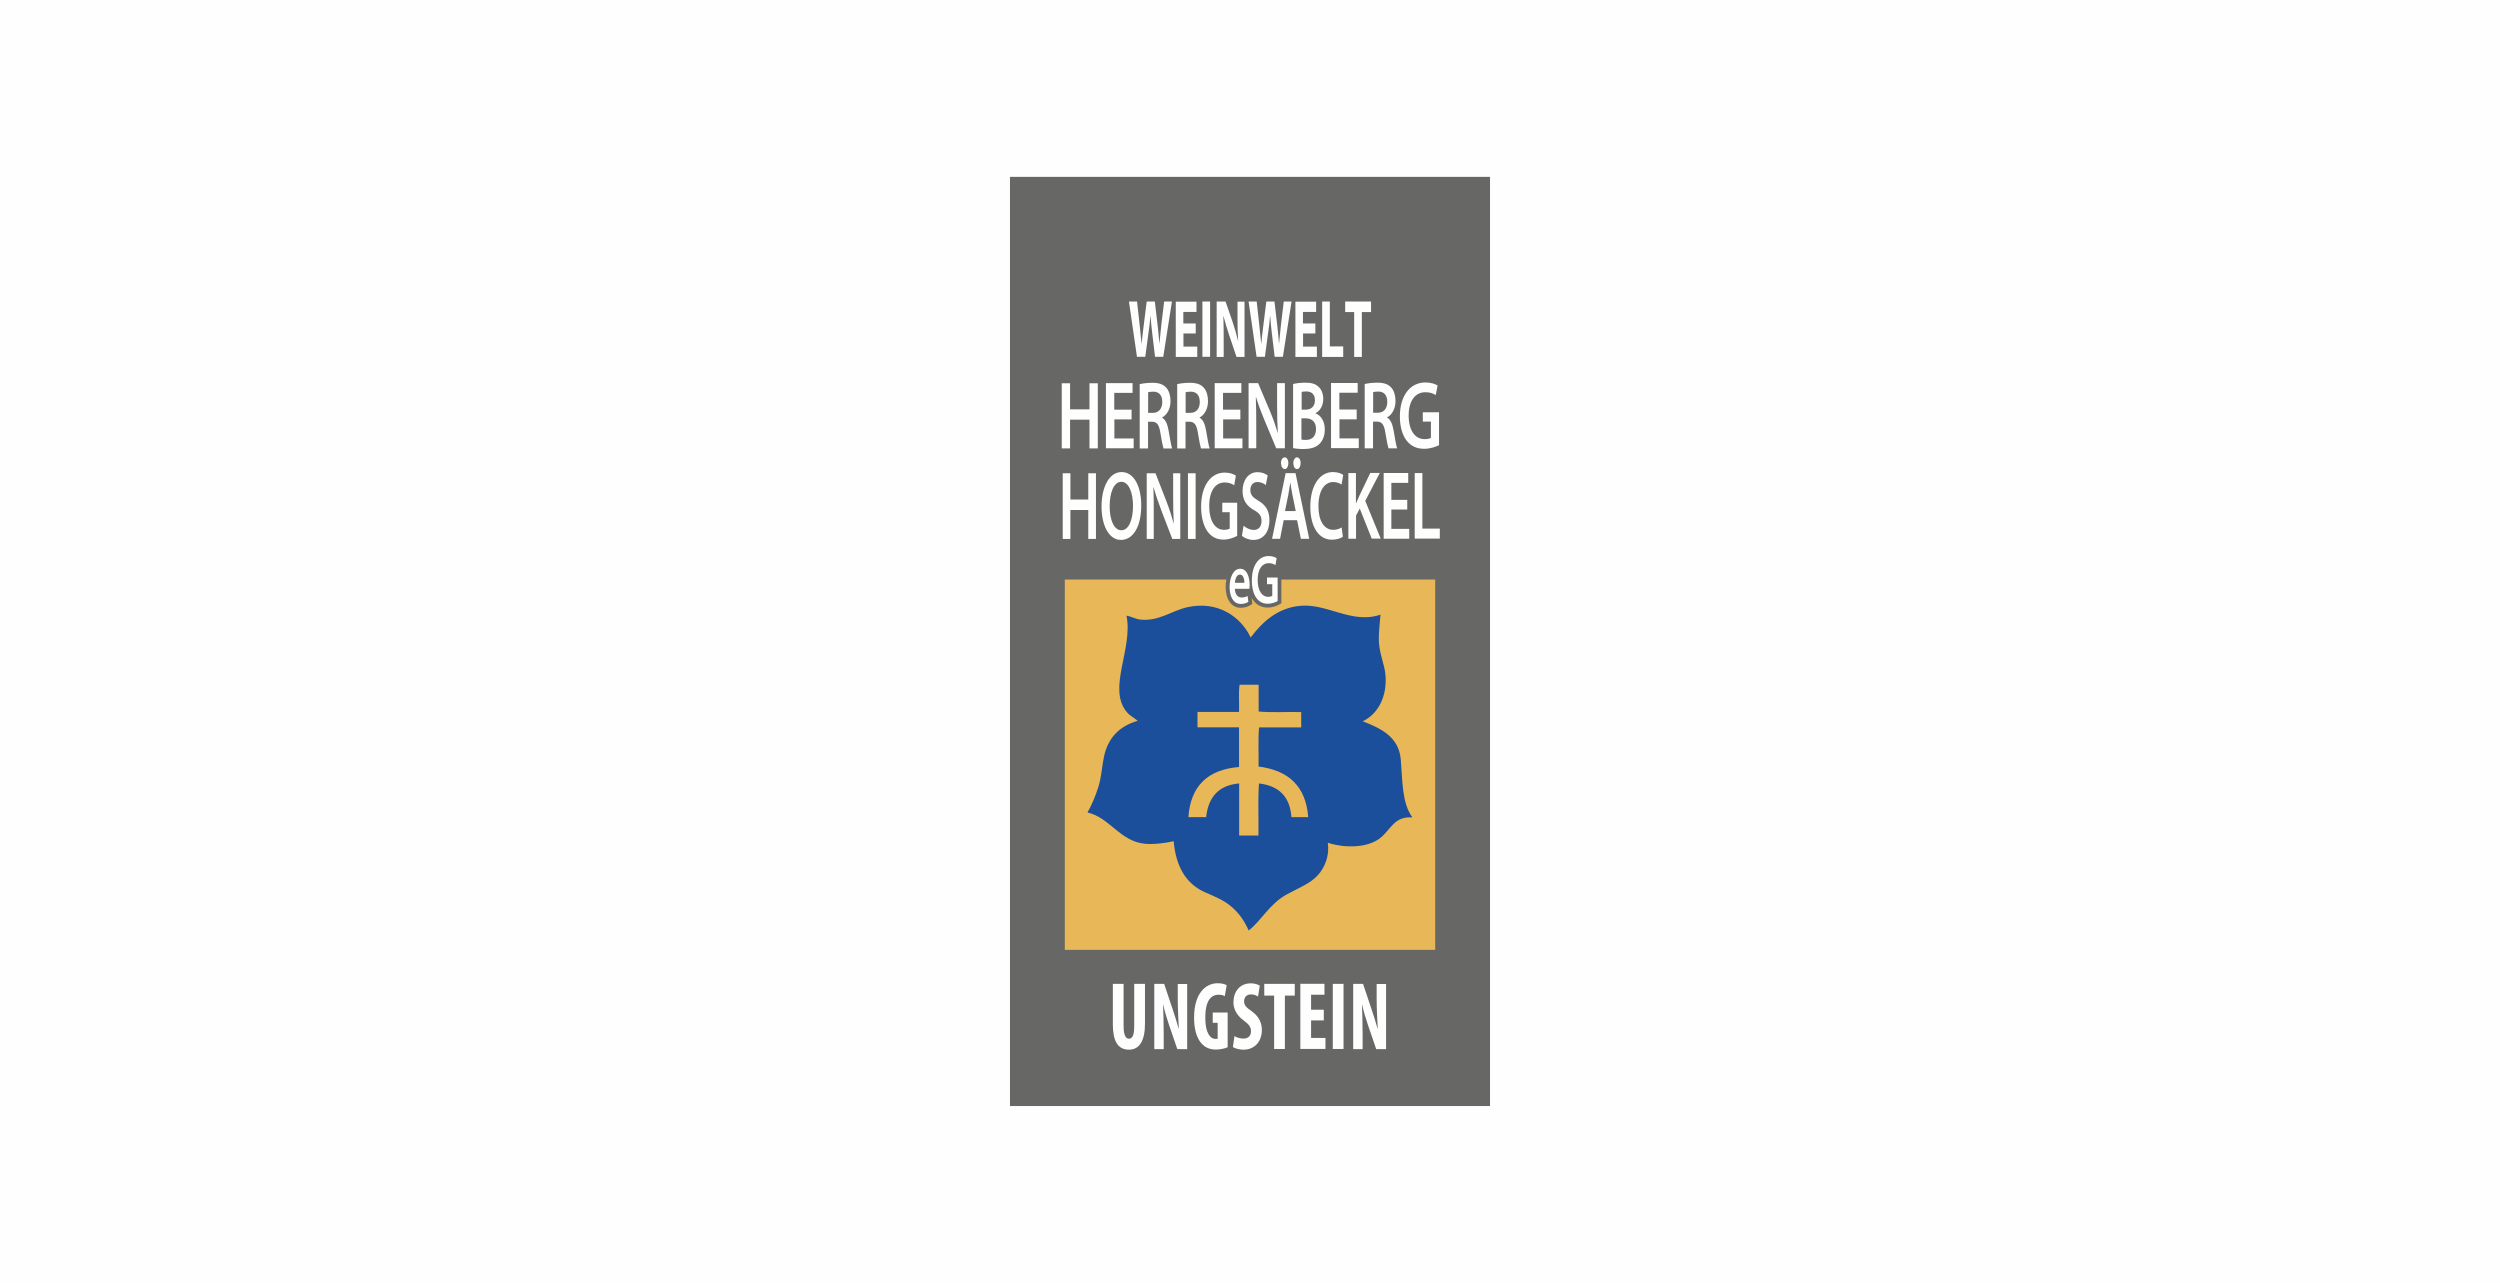
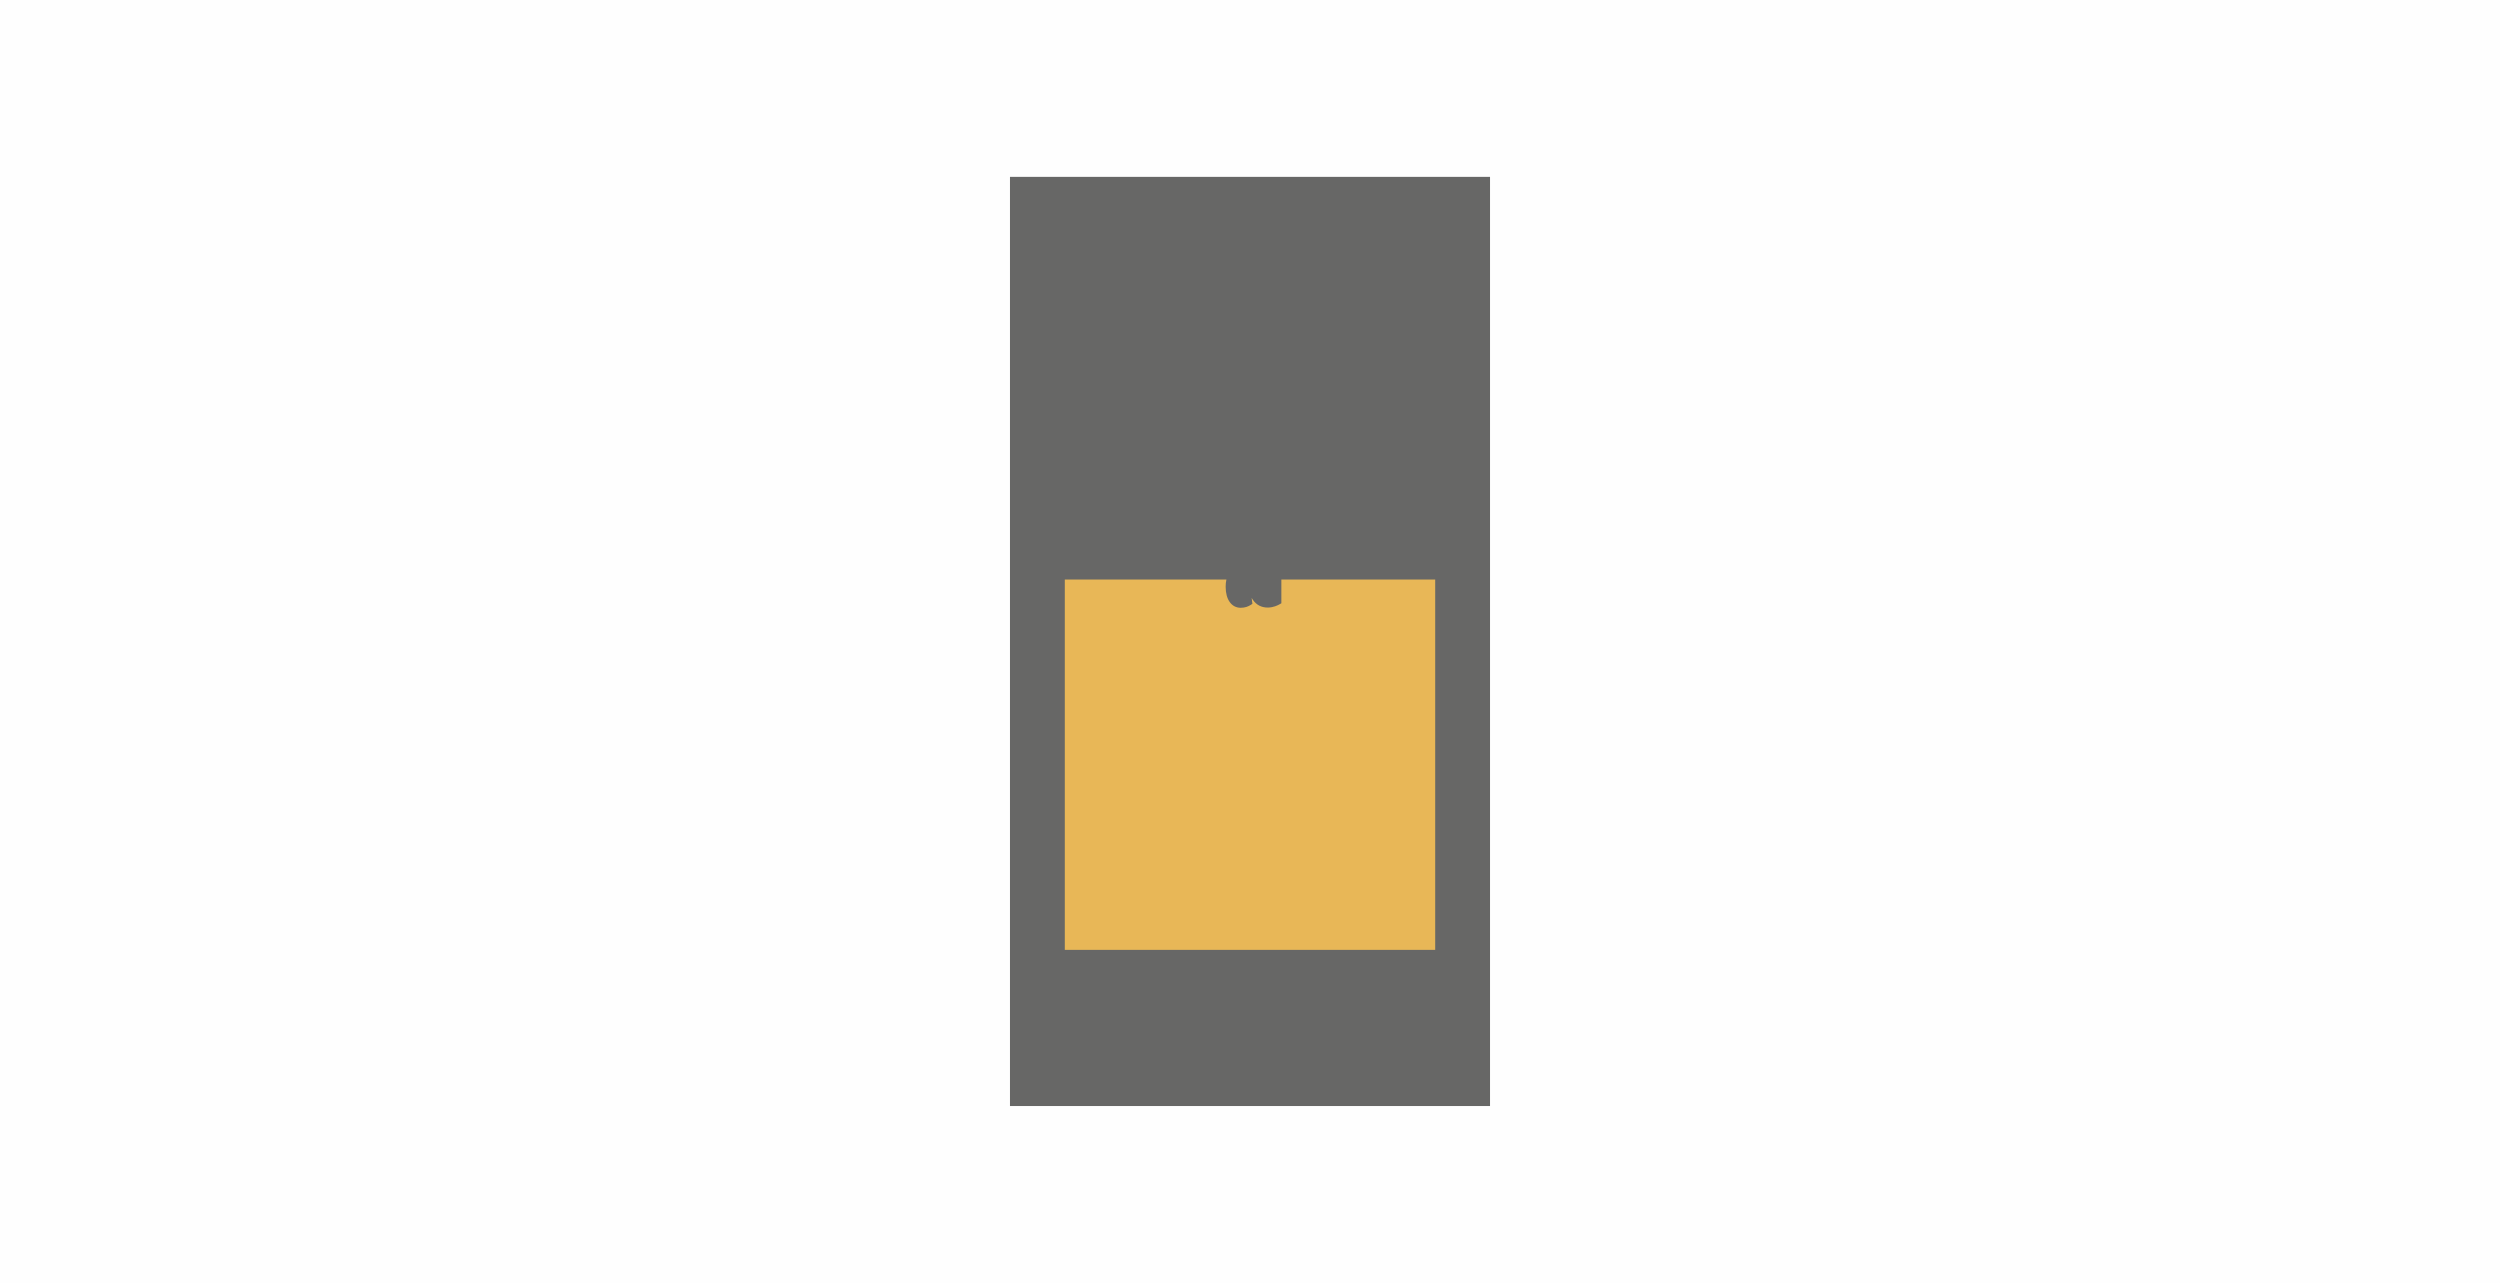
<svg xmlns="http://www.w3.org/2000/svg" xml:space="preserve" width="228px" height="117px" version="1.0" shape-rendering="geometricPrecision" text-rendering="geometricPrecision" image-rendering="optimizeQuality" fill-rule="evenodd" clip-rule="evenodd" viewBox="0 0 22800 11700">
  <g id="Hintergrund">
    <rect fill="#FEFEFE" width="22800" height="11700" />
  </g>
  <g id="Ebene_x0020_4">
    <g id="_805361376">
      <polygon fill="#676766" fill-rule="nonzero" points="9211,10087 13589,10087 13589,1613 9211,1613 " />
      <path fill="#E8B757" fill-rule="nonzero" d="M11686 5285l0 217 -18 10c-12,7 -54,29 -106,29 -58,0 -104,-24 -137,-72 -3,-5 -7,-11 -10,-16l7 54 -19 12c-18,11 -47,24 -88,24 -83,0 -137,-75 -137,-191 0,-24 2,-47 7,-67l-1474 0 0 3378 3378 0 0 -3378 -1403 0z" />
-       <path fill="#1B4E9B" d="M11305 6244c-11,74 -2,167 -5,249l-379 0 0 140 379 0 0 362c-286,23 -442,174 -462,457l162 0c20,-181 113,-291 301,-307l0 475 176 0c3,-157 -6,-325 5,-475 182,21 283,122 296,307l153 0c-21,-281 -180,-427 -453,-461 3,-118 -6,-247 5,-357l384 0 0 -140c-128,-3 -268,6 -388,-5l0 -244 -171 0zm1285 -638c-6,88 -19,167 -14,253 6,108 53,206 60,303 14,192 -68,350 -208,416 166,65 329,141 347,348 17,198 9,395 106,529 -167,-14 -200,117 -296,190 -109,84 -306,95 -476,41 19,109 -24,225 -92,298 -74,79 -182,117 -287,176 -153,86 -226,235 -342,326 -39,-88 -89,-159 -157,-217 -70,-60 -151,-92 -240,-131 -174,-76 -267,-235 -287,-466 -75,17 -186,31 -264,23 -228,-23 -321,-241 -522,-285 38,-69 70,-142 97,-226 29,-88 33,-178 51,-271 34,-180 141,-291 310,-339 -39,-33 -71,-46 -97,-77 -185,-214 56,-576 -5,-882 41,6 83,32 129,36 167,16 280,-80 425,-113 274,-62 488,84 578,276 105,-139 243,-270 453,-289 246,-23 470,169 730,81z" />
-       <path fill="#FEFEFE" fill-rule="nonzero" d="M11651 5482c-17,10 -52,24 -88,24 -46,0 -81,-18 -108,-57 -24,-36 -39,-92 -38,-157 0,-135 62,-221 153,-221 34,0 60,11 73,20l-11 63c-15,-10 -33,-18 -62,-18 -59,0 -100,54 -100,153 0,97 38,154 95,154 18,0 31,-4 38,-9l0 -106 -48 0 0 -61 97 0 0 215zm-302 -167c0,-28 -8,-75 -41,-75 -31,0 -44,44 -46,75l87 0zm-87 54c1,56 29,80 61,80 23,0 40,-5 55,-14l7 54c-17,11 -41,19 -69,19 -64,0 -102,-61 -102,-155 0,-85 33,-166 97,-166 64,0 86,82 86,150 0,15 -1,26 -2,33l-133 0zm1088 -2523l-82 0 0 -96 236 0 0 96 -84 0 0 409 -70 0 0 -409zm-292 -96l70 0 0 409 122 0 0 96 -192 0 0 -504zm-61 291l-113 0 0 120 126 0 0 94 -196 0 0 -504 189 0 0 94 -120 0 0 105 113 0 0 93zm-537 213l-73 -504 74 0 23 208c7,60 13,125 18,176l1 0c5,-55 12,-115 20,-177l26 -207 74 0 25 213c7,59 12,113 16,169l1 0c5,-56 11,-115 18,-175l25 -207 71 0 -79 504 -75 0 -26 -217c-6,-51 -11,-98 -15,-156l-1 0c-5,57 -10,105 -18,156l-29 217 -76 0zm-364 0l0 -504 81 0 64 185c18,53 36,116 50,173l1 0c-5,-67 -6,-135 -6,-210l0 -147 64 0 0 504 -73 0 -66 -195c-18,-54 -38,-119 -53,-178l-1 1c2,67 3,138 3,220l0 152 -64 0zm-60 0l-70 0 0 -504 70 0 0 504zm0 -504zm-130 291l-113 0 0 120 126 0 0 94 -196 0 0 -504 189 0 0 94 -120 0 0 105 113 0 0 93zm-537 213l-73 -504 74 0 23 208c7,60 13,125 18,176l1 0c5,-55 12,-115 20,-177l26 -207 74 0 25 213c7,59 12,113 16,169l1 0c5,-56 11,-115 18,-175l25 -207 71 0 -79 504 -75 0 -26 -217c-6,-51 -11,-98 -15,-156l-1 0c-5,57 -10,105 -18,156l-29 217 -76 0zm2755 806c-27,14 -79,33 -135,33 -71,0 -124,-26 -164,-79 -37,-50 -59,-129 -58,-218 0,-188 94,-308 233,-308 52,0 92,15 111,28l-17 87c-23,-14 -51,-26 -95,-26 -89,0 -152,75 -152,213 0,135 58,215 145,215 27,0 48,-5 58,-12l0 -148 -74 0 0 -85 148 0 0 300zm-601 -296l45 0c52,0 84,-39 84,-98 0,-65 -32,-95 -82,-95 -24,0 -40,3 -47,5l0 188zm-76 -262c29,-7 71,-12 115,-12 60,0 101,14 129,48 23,27 36,69 36,119 0,77 -37,129 -76,149l0 3c30,16 48,57 58,114 13,74 24,143 33,166l-79 0c-6,-18 -16,-66 -28,-140 -12,-78 -32,-102 -75,-104l-38 0 0 244 -76 0 0 -586zm-73 322l-158 0 0 174 176 0 0 89 -253 0 0 -594 243 0 0 89 -167 0 0 153 158 0 0 88zm-504 185c10,2 23,3 40,3 49,0 92,-26 92,-100 0,-69 -42,-97 -95,-97l-38 0 0 194zm0 -273l39 0c53,0 83,-35 83,-85 0,-55 -30,-81 -78,-81 -22,0 -35,2 -43,4l0 162zm-76 -234c24,-7 68,-12 111,-12 56,0 91,10 120,38 26,22 43,61 43,111 0,55 -24,105 -70,129l0 2c44,16 84,65 84,147 0,53 -16,94 -40,122 -30,37 -79,56 -155,56 -42,0 -74,-4 -94,-8l0 -584zm-407 586l0 -594 87 0 108 255c28,66 52,135 71,199l1 0c-5,-79 -7,-156 -7,-247l0 -207 71 0 0 594 -79 0 -109 -261c-27,-65 -55,-138 -75,-205l-2 1c3,77 4,155 4,253l0 212 -70 0zm-74 -263l-158 0 0 174 176 0 0 89 -253 0 0 -594 243 0 0 89 -167 0 0 153 158 0 0 88zm-500 -60l45 0c52,0 84,-39 84,-98 0,-65 -32,-95 -82,-95 -24,0 -40,3 -47,5l0 188zm-76 -262c29,-7 71,-12 115,-12 60,0 101,14 129,48 23,27 36,69 36,119 0,77 -37,129 -76,149l0 3c30,16 48,57 58,114 13,74 24,143 33,166l-79 0c-6,-18 -16,-66 -28,-140 -12,-78 -32,-102 -75,-104l-38 0 0 244 -76 0 0 -586zm-266 262l45 0c52,0 84,-39 84,-98 0,-65 -32,-95 -82,-95 -24,0 -40,3 -47,5l0 188zm-76 -262c29,-7 71,-12 115,-12 60,0 101,14 129,48 23,27 36,69 36,119 0,77 -37,129 -76,149l0 3c30,16 48,57 58,114 13,74 24,143 33,166l-79 0c-6,-18 -16,-66 -28,-140 -12,-78 -32,-102 -75,-104l-38 0 0 244 -76 0 0 -586zm-74 322l-158 0 0 174 176 0 0 89 -253 0 0 -594 243 0 0 89 -167 0 0 153 158 0 0 88zm-562 -330l0 238 177 0 0 -238 76 0 0 594 -76 0 0 -262 -177 0 0 262 -76 0 0 -594 76 0zm3143 819l70 0 0 507 159 0 0 91 -229 0 0 -599zm-68 333l-145 0 0 176 163 0 0 90 -233 0 0 -599 224 0 0 90 -154 0 0 155 145 0 0 89zm-538 -333l70 0 0 275 2 0c9,-23 19,-44 28,-65l101 -211 87 0 -133 255 141 344 -82 0 -109 -274 -34 64 0 211 -70 0 0 -599zm-49 581c-17,13 -53,27 -100,27 -122,0 -197,-119 -197,-301 0,-197 88,-316 206,-316 46,0 80,15 94,27l-15 87c-18,-12 -44,-23 -76,-23 -78,0 -135,76 -135,220 0,131 50,216 135,216 29,0 58,-9 77,-22l11 86zm-452 -671c0,-30 15,-53 34,-53 19,0 33,23 33,53 0,29 -14,54 -33,54 -20,0 -34,-25 -34,-54zm22 437l-30 -147c-7,-36 -14,-77 -19,-112l-1 0c-6,35 -11,76 -18,112l-30 147 99 0zm-135 -437c0,-30 15,-53 35,-53 18,0 33,23 33,53 0,29 -14,54 -33,54 -20,0 -34,-25 -34,-54zm25 520l-33 170 -73 0 124 -599 90 0 125 599 -76 0 -35 -170 -122 0zm-365 51c23,20 57,38 93,38 45,0 70,-33 70,-82 0,-45 -19,-72 -69,-99 -64,-36 -104,-88 -104,-174 0,-98 53,-172 136,-172 42,0 73,14 93,30l-17 88c-14,-12 -41,-28 -77,-28 -45,0 -64,37 -64,72 0,46 22,68 74,99 67,39 100,92 100,178 0,96 -47,179 -147,179 -41,0 -83,-18 -104,-37l15 -91zm-59 92c-25,14 -73,34 -124,34 -65,0 -114,-26 -151,-80 -34,-51 -54,-130 -54,-220 0,-189 87,-311 215,-311 48,0 85,15 102,28l-15 88c-21,-14 -47,-26 -88,-26 -82,0 -140,75 -140,215 0,136 54,217 134,217 25,0 44,-5 53,-12l0 -149 -68 0 0 -86 136 0 0 303zm-379 28l-70 0 0 -599 70 0 0 599zm0 -599zm-446 599l0 -599 80 0 100 257c26,67 48,136 66,201l1 0c-5,-80 -6,-157 -6,-249l0 -209 65 0 0 599 -73 0 -101 -263c-25,-66 -50,-139 -69,-207l-2 1c3,77 3,156 3,255l0 214 -65 0zm-338 -297c0,122 39,218 107,218 68,0 106,-98 106,-223 0,-113 -36,-219 -106,-219 -70,0 -107,100 -107,224zm288 -9c0,201 -78,315 -185,315 -109,0 -177,-129 -177,-305 0,-184 74,-314 183,-314 113,0 179,132 179,303zm-646 -293l0 240 163 0 0 -240 70 0 0 599 -70 0 0 -264 -163 0 0 264 -70 0 0 -599 70 0zm2579 5251l0 -594 90 0 78 233c15,46 40,122 54,174l2 0c-3,-63 -10,-166 -10,-275l0 -131 86 0 0 594 -90 0 -77 -225c-17,-50 -40,-125 -51,-179l-2 0c2,60 6,151 6,270l0 134 -86 0zm-88 0l-98 0 0 -594 98 0 0 594zm0 -594zm-180 333l-116 0 0 160 131 0 0 100 -229 0 0 -594 220 0 0 100 -122 0 0 137 116 0 0 96zm-454 -226l-89 0 0 -107 278 0 0 107 -90 0 0 487 -98 0 0 -487zm-362 369c20,13 55,23 83,23 46,0 69,-28 69,-67 0,-43 -23,-64 -65,-97 -69,-49 -95,-112 -95,-166 0,-95 54,-174 160,-174 33,0 65,11 80,21l-16 100c-14,-11 -36,-20 -65,-20 -42,0 -62,30 -62,62 0,35 15,54 70,92 67,48 92,107 92,170 0,108 -68,180 -167,180 -41,0 -80,-12 -97,-24l14 -100zm-62 102c-22,11 -68,21 -105,21 -58,0 -101,-19 -135,-59 -44,-49 -67,-137 -65,-240 2,-216 107,-306 215,-306 38,0 67,9 82,18l-17 100c-14,-9 -33,-13 -58,-13 -67,0 -120,54 -120,209 0,143 47,194 93,194 9,0 16,-1 20,-3l0 -144 -45 0 0 -94 136 0 0 317zm-668 16l0 -594 90 0 78 233c15,46 40,122 54,174l2 0c-3,-63 -10,-166 -10,-275l0 -131 86 0 0 594 -90 0 -77 -225c-17,-50 -40,-125 -51,-179l-2 0c2,60 6,151 6,270l0 134 -86 0zm-280 -594l0 386c0,87 23,114 48,114 29,0 49,-24 49,-114l0 -386 98 0 0 365c0,152 -49,235 -146,235 -106,0 -147,-85 -147,-234l0 -366 98 0z" />
    </g>
  </g>
</svg>